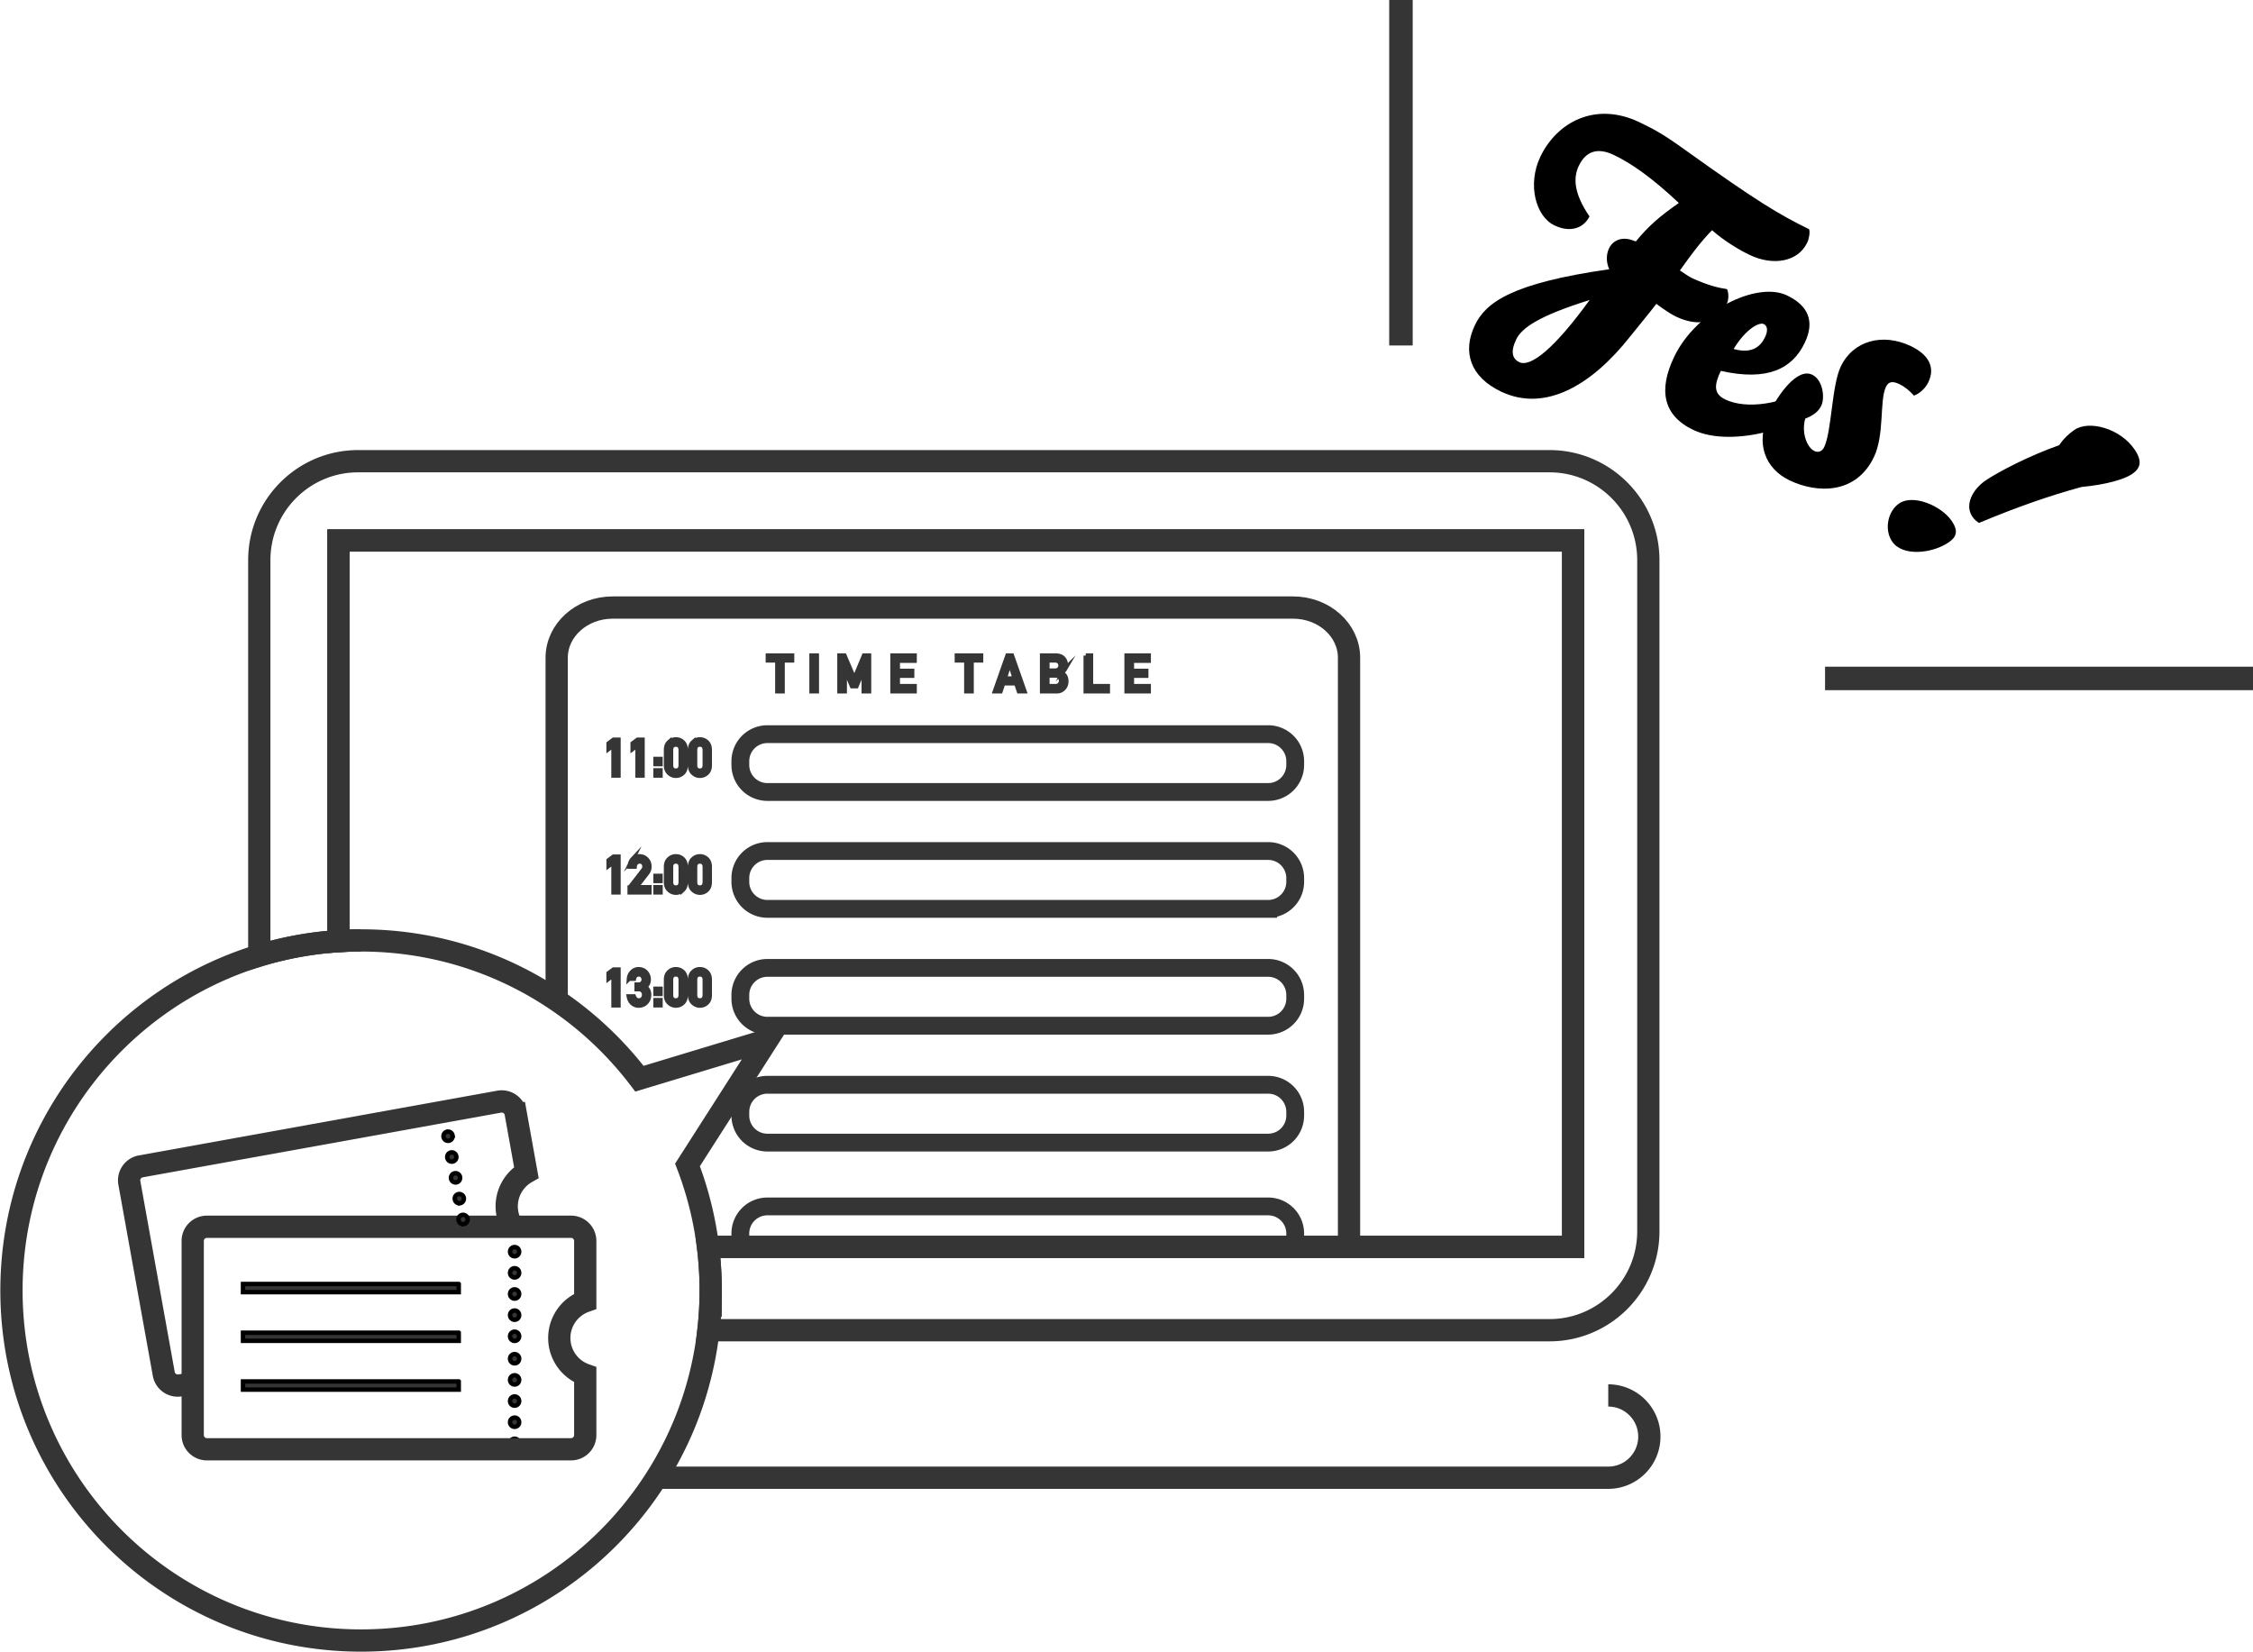
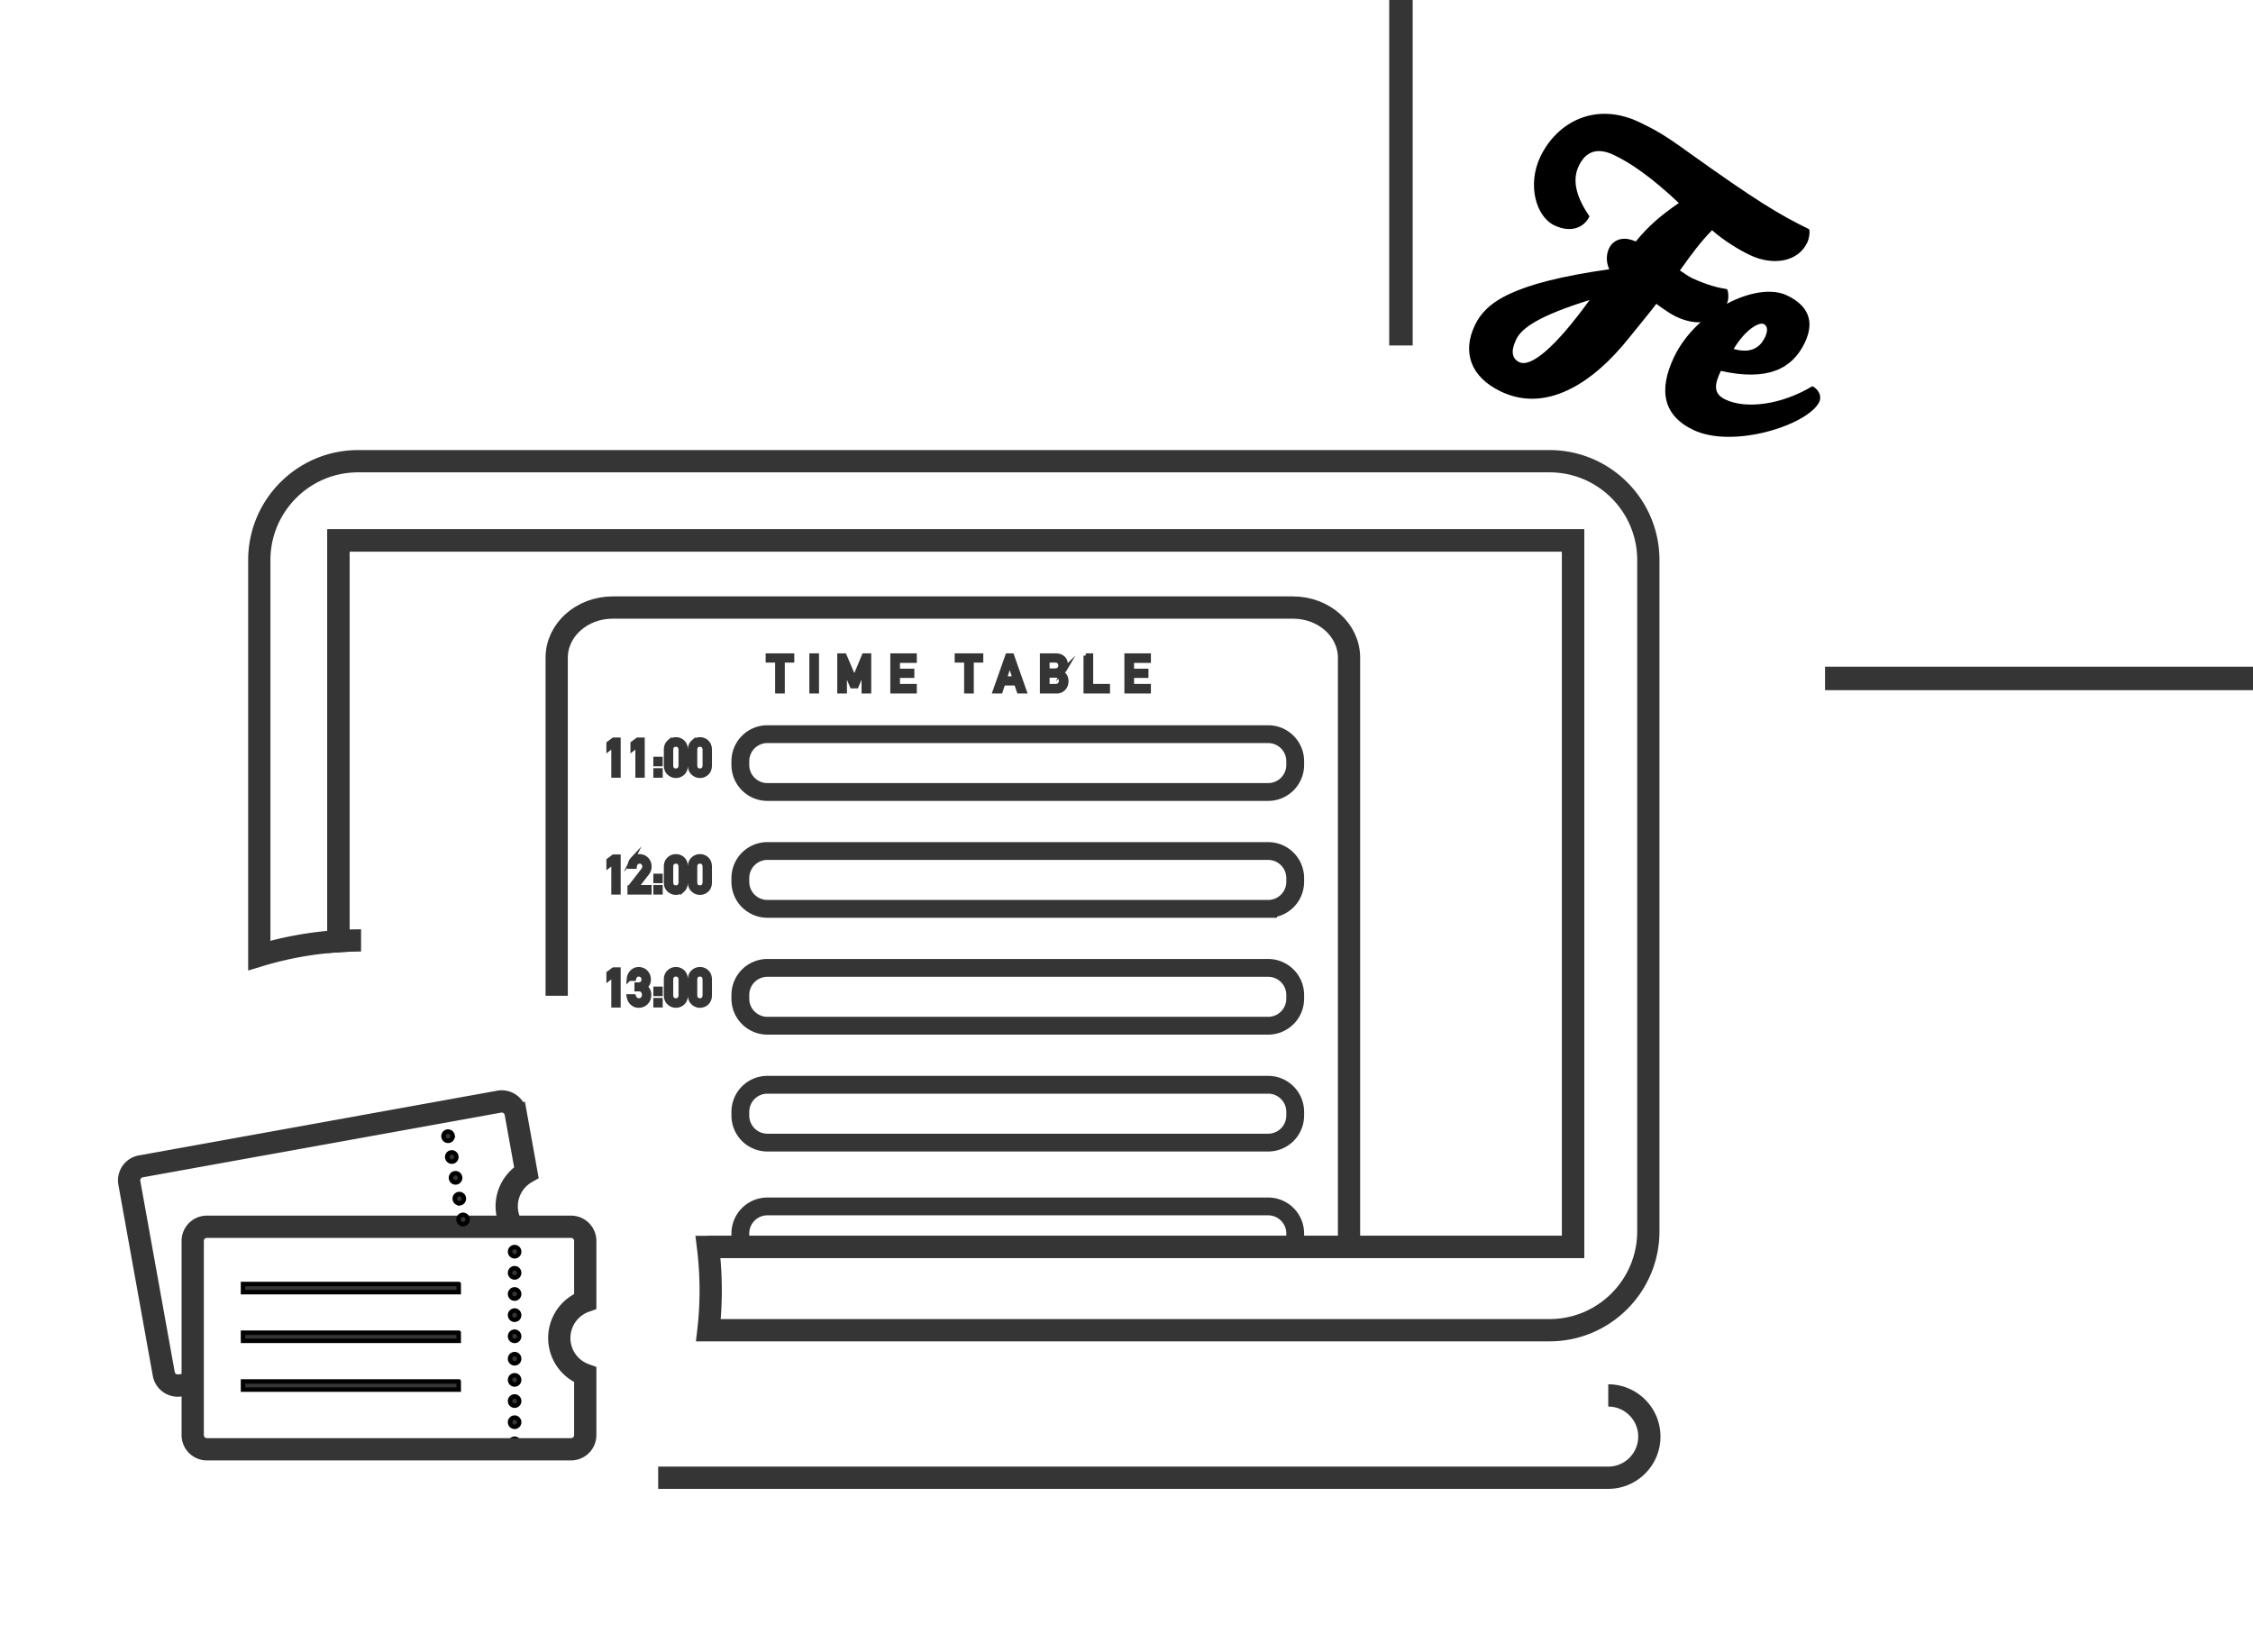
<svg xmlns="http://www.w3.org/2000/svg" width="506" height="371" viewBox="0 0 506 371" fill="none">
  <path d="M76.016 121.38h277.302v158.649h-194.31c.396 3.205.603 6.468.603 9.781 0 3.019-.175 5.994-.508 8.924h188.898c12.258 0 22.198-9.952 22.198-22.225V125.802c0-12.273-9.94-22.225-22.198-22.225H80.431c-12.257 0-22.197 9.952-22.197 22.225v88.785a78.268 78.268 0 0117.782-3.219V121.38z" stroke="#353535" stroke-width="5" stroke-miterlimit="10" />
  <path d="M159.008 280.029h194.31V121.38H76.015v89.984a79.085 79.085 0 015.078-.167" stroke="#353535" stroke-width="5" stroke-miterlimit="10" />
  <path d="M137.792 218.949l-1.103.838v-1.221l1.103-.825h1.107v8.023h-1.107v-6.815zm5.195 2.169h.382c.383 0 .676-.108.887-.325.212-.212.315-.482.315-.82-.009-.338-.117-.617-.324-.834-.211-.212-.477-.32-.81-.324a1 1 0 00-.648.239c-.208.157-.347.405-.415.734h-1.112a2.375 2.375 0 01.698-1.501 2.017 2.017 0 011.436-.617c.707.009 1.265.239 1.684.699.396.446.599.978.608 1.586 0 .306-.054.604-.167.892-.13.284-.356.541-.689.767.338.22.581.482.73.793.144.306.216.631.216.969-.009.753-.234 1.343-.676 1.776-.436.446-.994.671-1.679.676-.526 0-.995-.176-1.404-.528-.41-.351-.671-.86-.793-1.528h1.112c.099.271.239.487.419.65.185.171.428.261.734.261.328 0 .603-.117.824-.347.225-.216.342-.527.351-.929-.009-.41-.126-.725-.351-.946a1.18 1.18 0 00-.851-.325h-.477v-1.018zm4.245.938h1.107v1.144h-1.107v-1.144zm0 2.56h1.107v1.144h-1.107v-1.144zm2.359-4.643c.009-.739.234-1.307.688-1.708a2.137 2.137 0 011.513-.595 2.17 2.17 0 011.54.595c.427.401.652.969.666 1.713v3.538c-.014.739-.234 1.307-.666 1.703-.424.397-.937.6-1.54.604a2.185 2.185 0 01-1.513-.604c-.45-.401-.679-.964-.688-1.703v-3.543zm3.295.072c-.023-.807-.387-1.217-1.099-1.23-.711.013-1.075.423-1.089 1.23v3.407c.014.812.378 1.222 1.089 1.231.712-.009 1.076-.415 1.099-1.231v-3.407zm2.107-.072c.009-.739.234-1.307.688-1.708a2.135 2.135 0 011.513-.595c.603 0 1.116.198 1.539.595.428.401.653.969.667 1.713v3.538c-.014.739-.234 1.307-.667 1.703-.423.397-.936.6-1.539.604a2.183 2.183 0 01-1.513-.604c-.45-.401-.679-.964-.688-1.703v-3.543zm3.295.072c-.023-.807-.387-1.217-1.099-1.23-.711.013-1.076.423-1.089 1.23v3.407c.013.812.378 1.222 1.089 1.231.712-.009 1.076-.415 1.099-1.231v-3.407z" fill="#353535" stroke="#353535" stroke-miterlimit="10" />
  <path d="M125.026 223.622v-75.913c0-6.22 5.628-11.268 12.574-11.268h152.803c6.942 0 12.574 5.044 12.574 11.268v134.034" stroke="#353535" stroke-width="5" stroke-miterlimit="10" />
  <path d="M284.816 177.862H172.351a6.078 6.078 0 01-6.077-6.084v-.82a6.078 6.078 0 016.077-6.085h112.461a6.078 6.078 0 016.077 6.085v.82a6.077 6.077 0 01-6.073 6.084zm0 26.246H172.351a6.079 6.079 0 01-6.077-6.085v-.82a6.078 6.078 0 016.077-6.085h112.461a6.078 6.078 0 016.077 6.085v.82a6.076 6.076 0 01-6.073 6.085zm0 26.245H172.351a6.079 6.079 0 01-6.077-6.085v-.82a6.079 6.079 0 016.077-6.085h112.461a6.079 6.079 0 016.077 6.085v.82a6.076 6.076 0 01-6.073 6.085zm0 26.249H172.351a6.079 6.079 0 01-6.077-6.085v-.82a6.079 6.079 0 016.077-6.085h112.461a6.079 6.079 0 016.077 6.085v.82a6.078 6.078 0 01-6.073 6.085zm-118.542 21.235v-.82a6.078 6.078 0 016.078-6.084h112.46a6.078 6.078 0 016.077 6.084v.82" stroke="#353535" stroke-width="4" stroke-miterlimit="10" />
  <path d="M174.584 148.301h-2.125v-1.077h5.43v1.077h-2.13v6.945h-1.175v-6.945zm7.685-1.077h1.175v8.022h-1.175v-8.022zm6.275 0h1.107l2.224 5.228 2.183-5.228h1.112v8.022h-1.175v-5.003h-.027l-1.625 3.854h-.981l-1.625-3.854h-.023v5.003h-1.175v-8.022h.005zm11.907 0h4.956v1.144h-3.781v2.295h3.227v1.077h-3.227v2.361h3.781v1.145h-4.956v-8.022zm16.58 1.077h-2.125v-1.077h5.429v1.077h-2.13v6.945h-1.174v-6.945zm11.209 5.151h-2.944l-.595 1.794h-1.247l2.823-8.022h.986l2.822 8.022h-1.238l-.607-1.794zm-.333-1.077l-1.121-3.511h-.023l-1.121 3.511h2.265zm6.144-5.151h3.007c.761.009 1.337.207 1.72.595.387.392.581.91.581 1.555.009.329-.068.644-.23.946a1.473 1.473 0 01-.351.406 2.677 2.677 0 01-.563.369v.023c.423.112.743.342.959.689.203.356.306.744.306 1.163-.009.694-.216 1.24-.63 1.645-.41.424-.918.631-1.531.631h-3.272v-8.022h.004zm1.175 1.077v2.307h1.697c.428 0 .748-.117.95-.347.207-.211.311-.482.311-.806 0-.325-.104-.6-.311-.825-.202-.212-.518-.32-.95-.325h-1.697v-.004zm0 3.385v2.415h1.814c.437-.009.757-.13.959-.369a1.24 1.24 0 00.306-.838c0-.329-.103-.613-.306-.848-.202-.23-.522-.351-.959-.36h-1.814zm8.617-4.462h1.174v6.877h3.782v1.145h-4.956v-8.022zm9.183 0h4.956v1.144h-3.781v2.295h3.228v1.077h-3.228v2.361h3.781v1.145h-4.956v-8.022zm-115.234 20.119l-1.103.838v-1.221l1.103-.825h1.107v8.022h-1.107v-6.814zm5.402.001l-1.103.838v-1.221l1.103-.825h1.107v8.022h-1.107v-6.814zm4.038 3.105h1.107v1.145h-1.107v-1.145zm0 2.56h1.107v1.145h-1.107v-1.145zm2.359-4.642c.009-.74.234-1.307.688-1.709a2.141 2.141 0 011.513-.595c.603 0 1.116.199 1.54.595.427.402.652.969.666 1.713v3.538c-.014.739-.234 1.307-.666 1.704a2.205 2.205 0 01-1.54.604 2.19 2.19 0 01-1.513-.604c-.45-.401-.679-.965-.688-1.704v-3.542zm3.295.072c-.023-.807-.387-1.217-1.099-1.231-.711.014-1.075.424-1.089 1.231v3.407c.014.811.378 1.221 1.089 1.23.712-.009 1.076-.414 1.099-1.23v-3.407zm2.107-.072c.009-.74.234-1.307.688-1.709a2.14 2.14 0 011.513-.595 2.17 2.17 0 011.539.595c.428.402.653.969.667 1.713v3.538c-.014.739-.234 1.307-.667 1.704a2.2 2.2 0 01-1.539.604 2.188 2.188 0 01-1.513-.604c-.45-.401-.679-.965-.688-1.704v-3.542zm3.295.072c-.023-.807-.387-1.217-1.099-1.231-.711.014-1.076.424-1.089 1.231v3.407c.013.811.378 1.221 1.089 1.23.712-.009 1.076-.414 1.099-1.23v-3.407zm-20.496 25.158l-1.103.838v-1.222l1.103-.824h1.107v8.022h-1.107v-6.814zm3.633 5.728l3.038-3.925c.117-.158.199-.307.239-.442.027-.131.041-.248.041-.365 0-.302-.091-.563-.271-.789-.189-.225-.454-.338-.801-.347-.306 0-.563.099-.765.302-.212.203-.333.487-.374.857h-1.107c.027-.667.243-1.217.648-1.654a2.06 2.06 0 011.508-.65c.666.01 1.211.226 1.625.663.423.428.639.974.644 1.636 0 .527-.158 1.001-.468 1.411l-2.499 3.236h2.967v1.145h-4.43v-1.078h.005zm5.807-2.623h1.107v1.145h-1.107v-1.145zm0 2.56h1.107v1.145h-1.107v-1.145zm2.359-4.642c.009-.739.234-1.307.688-1.708a2.141 2.141 0 011.513-.595c.603 0 1.116.199 1.54.595.427.401.652.969.666 1.713v3.538c-.014.739-.234 1.307-.666 1.704a2.205 2.205 0 01-1.54.604 2.19 2.19 0 01-1.513-.604c-.45-.401-.679-.965-.688-1.704v-3.543zm3.295.073c-.023-.807-.387-1.217-1.099-1.231-.711.014-1.075.424-1.089 1.231v3.407c.014.811.378 1.221 1.089 1.23.712-.009 1.076-.414 1.099-1.23v-3.407zm2.107-.073c.009-.739.234-1.307.688-1.708a2.14 2.14 0 011.513-.595 2.17 2.17 0 011.539.595c.428.401.653.969.667 1.713v3.538c-.014.739-.234 1.307-.667 1.704a2.2 2.2 0 01-1.539.604 2.188 2.188 0 01-1.513-.604c-.45-.401-.679-.965-.688-1.704v-3.543zm3.295.073c-.023-.807-.387-1.217-1.099-1.231-.711.014-1.076.424-1.089 1.231v3.407c.013.811.378 1.221 1.089 1.23.712-.009 1.076-.414 1.099-1.23v-3.407z" fill="#353535" stroke="#353535" stroke-miterlimit="10" />
-   <path d="M172.351 233.561l-28.738 8.69c-14.343-18.871-37.008-31.054-62.52-31.054-43.364 0-78.517 35.196-78.517 78.613 0 43.416 35.153 78.612 78.518 78.612 43.364 0 78.518-35.196 78.518-78.612a78.454 78.454 0 00-5.209-28.197l17.948-28.052z" stroke="#353535" stroke-width="5" stroke-miterlimit="10" />
  <path d="M115.577 306.18c.567 0 1.026-.466 1.026-1.041s-.459-1.041-1.026-1.041-1.027.466-1.027 1.041.46 1.041 1.027 1.041zm0 4.751c.567 0 1.026-.466 1.026-1.041s-.459-1.041-1.026-1.041-1.027.466-1.027 1.041.46 1.041 1.027 1.041zm0 4.755c.567 0 1.026-.466 1.026-1.041s-.459-1.041-1.026-1.041-1.027.466-1.027 1.041.46 1.041 1.027 1.041zm0 4.75c.567 0 1.026-.466 1.026-1.041s-.459-1.041-1.026-1.041-1.027.466-1.027 1.041.46 1.041 1.027 1.041zm0 4.751c.567 0 1.026-.466 1.026-1.041s-.459-1.042-1.026-1.042-1.027.467-1.027 1.042.46 1.041 1.027 1.041zm0-47.798c.567 0 1.026-.466 1.026-1.041s-.459-1.041-1.026-1.041-1.027.466-1.027 1.041.46 1.041 1.027 1.041zm0 4.75c.567 0 1.026-.466 1.026-1.041s-.459-1.041-1.026-1.041-1.027.466-1.027 1.041.46 1.041 1.027 1.041zm0 4.751c.567 0 1.026-.466 1.026-1.041s-.459-1.041-1.026-1.041-1.027.466-1.027 1.041.46 1.041 1.027 1.041zm0 4.75c.567 0 1.026-.466 1.026-1.041s-.459-1.041-1.026-1.041-1.027.466-1.027 1.041.46 1.041 1.027 1.041zm0 4.751c.567 0 1.026-.466 1.026-1.041s-.459-1.041-1.026-1.041-1.027.466-1.027 1.041.46 1.041 1.027 1.041zm0 4.75c.567 0 1.026-.466 1.026-1.041s-.459-1.041-1.026-1.041-1.027.466-1.027 1.041.46 1.041 1.027 1.041zm-12.551-12.787H54.575v1.826h48.451v-1.826zm0 10.944H54.575v1.825h48.451v-1.825zm0 10.943H54.575v1.826h48.451v-1.826z" fill="#353535" stroke="#000" />
  <path d="M125.611 300.483a8.752 8.752 0 015.829-8.253v-13.544a3.184 3.184 0 00-3.182-3.186H46.462a3.184 3.184 0 00-3.182 3.186v43.597a3.185 3.185 0 003.182 3.187h81.796a3.184 3.184 0 003.182-3.187V308.74a8.756 8.756 0 01-5.829-8.257z" stroke="#353535" stroke-width="5" stroke-miterlimit="10" />
  <path d="M99.97 251.509c.558-.1.927-.641.825-1.207a1.032 1.032 0 00-1.194-.842 1.034 1.034 0 00-.826 1.207c.102.566.637.943 1.195.842zm.843 4.678c.557-.101.927-.641.825-1.207a1.033 1.033 0 00-1.195-.842 1.035 1.035 0 00-.825 1.207c.102.566.637.943 1.195.842zm.841 4.674c.558-.101.927-.641.826-1.207a1.033 1.033 0 00-1.195-.842c-.558.1-.928.641-.826 1.207.102.566.637.943 1.195.842zm.841 4.674c.558-.101.928-.641.826-1.207a1.033 1.033 0 00-1.195-.842c-.558.1-.927.641-.825 1.207.102.565.637.943 1.194.842zm.847 4.677c.558-.1.928-.641.826-1.207a1.035 1.035 0 00-1.195-.842 1.034 1.034 0 00-.825 1.207c.102.566.637.943 1.194.842zm.842 4.674c.558-.1.928-.641.826-1.207a1.033 1.033 0 00-1.195-.842 1.035 1.035 0 00-.826 1.207c.102.566.637.943 1.195.842z" fill="#353535" stroke="#000" />
  <path d="M114.608 274.586a8.729 8.729 0 01-.666-2.123 8.76 8.76 0 014.272-9.159l-2.399-13.332a3.183 3.183 0 00-3.696-2.569l-80.503 14.536a3.186 3.186 0 00-2.566 3.7l7.73 42.907a3.182 3.182 0 003.695 2.569l3.322-.392m104.02 21.138h213.379c5.096 0 9.229-4.138 9.229-9.24s-4.133-9.239-9.229-9.239" stroke="#353535" stroke-width="5" stroke-miterlimit="10" />
  <g clip-path="url(#clip0)">
    <path d="M313.778 77.584V0m96.109 153.226H506" stroke="#353535" stroke-width="7" stroke-miterlimit="10" />
    <path d="M356.98 48.592c-1.19 2.49-4.117 3.808-7.86 2.03-4.226-2.015-6.144-9.213-3.166-15.438 3.707-7.745 12.346-12.46 22.247-7.738 3.396 1.62 5.545 2.814 10.413 6.327 15.965 11.436 20.999 14.43 27.691 17.698.252.713-.029 2.195-.426 3.023-2.084 4.355-7.701 5.247-12.893 2.771-2.358-1.123-5.791-3.188-8.481-5.57-2.531 2.612-4.37 5.045-7.218 9.04 1.046.669 1.911 1.338 2.812 1.763 3.426 1.547 5.704 2.123 7.774 2.432.389.778.418 2.325-.043 3.29-2.185 4.563-6.707 5.124-11.416 2.878-1.867-.892-4.413-2.871-4.413-2.871-.771 1.08-5.235 6.506-5.913 7.37-8.661 10.983-19.124 17.036-28.967 12.343-6.93-3.303-8.747-8.924-5.863-14.941 2.481-5.19 8.516-9.443 30.164-12.538-.714-1.526-.714-3.311-.05-4.693.562-1.173 1.68-2.087 3.324-2.152.786-.05 1.688.209 2.69.605 2.856-3.477 5.459-5.722 9.663-8.637-6.216-5.852-10.838-8.99-14.581-10.775-3.743-1.785-6.331-.813-7.889 2.44-1.32 2.771-1.053 6.298 2.401 11.343zm-16.463 27.645c-1.355 2.836-.815 4.37.707 5.096 2.56 1.224 7.975-3.16 15.785-13.956-11.502 3.592-15.266 6.298-16.492 8.86z" fill="#000" />
    <path d="M375.989 80.153c4.997-10.443 18.612-17.022 25.333-13.819 4.781 2.282 6.324 5.816 4.002 10.652-2.777 5.809-8.322 8.68-18.843 6.305-1.493 3.11-1.695 5.14 1.01 6.428 4.708 2.245 12.727 1.144 19.556-2.995 1.63.864 2.07 2.433 1.543 3.534-2.451 5.118-19.275 10.595-28.282 6.298-6.793-3.232-7.889-8.932-4.319-16.403zm20.126-7.384c-.966-.461-3.966 1-6.764 5.606 4.211 1.16 6.065-.59 7.06-2.663.699-1.454.541-2.547-.296-2.943z" fill="#000" />
-     <path d="M409.052 91.079c-.693 1.454-1.818 2.188-3.62 2.944-.902 3.303.461 6.506 2.055 7.262.692.331 1.651.28 2.214-.9 1.687-3.527 1.673-13.805 3.728-18.094 2.783-5.808 9.41-7.572 15.713-4.57 4.017 1.914 5.545 4.764 3.959 8.082-.692 1.454-2.012 2.606-3.245 3.038-1.053-1.18-2.163-2.052-3.274-2.577-1.457-.691-2.416-.64-3.014.604-1.486 3.11-.289 10.732-2.704 15.777-4.003 8.363-12.692 8.212-18.93 5.24-5.401-2.577-7.874-8.256-4.6-15.1 1.954-4.081 6.273-10.257 9.663-8.637 2.43 1.166 2.884 5.204 2.055 6.93zm17.48 21.973c3.108-2.116 9.418.454 11.797 3.93 1.558 2.282 1.082 3.62-.692 4.83-3.678 2.504-10.333 3.231-12.67-.18-1.867-2.721-.973-6.852 1.565-8.58zm16.449 2.987c-1.818-2.656.065-6.168 2.978-8.147 2.791-1.9 9.778-5.549 16.521-7.917.858-1.325 2.141-2.57 3.41-3.433 3.296-2.246 10.284-.324 13.485 4.361 1.818 2.656 1.407 4.239-.555 5.571-1.651 1.123-5.639 2.353-11.321 2.886-7.284 1.994-14.264 4.426-23.018 8.068-.397-.187-1.068-.755-1.5-1.389z" fill="#000" />
  </g>
  <defs>
    <clipPath id="clip0">
      <path fill="#fff" transform="translate(312)" d="M0 0h194v155H0z" />
    </clipPath>
  </defs>
</svg>